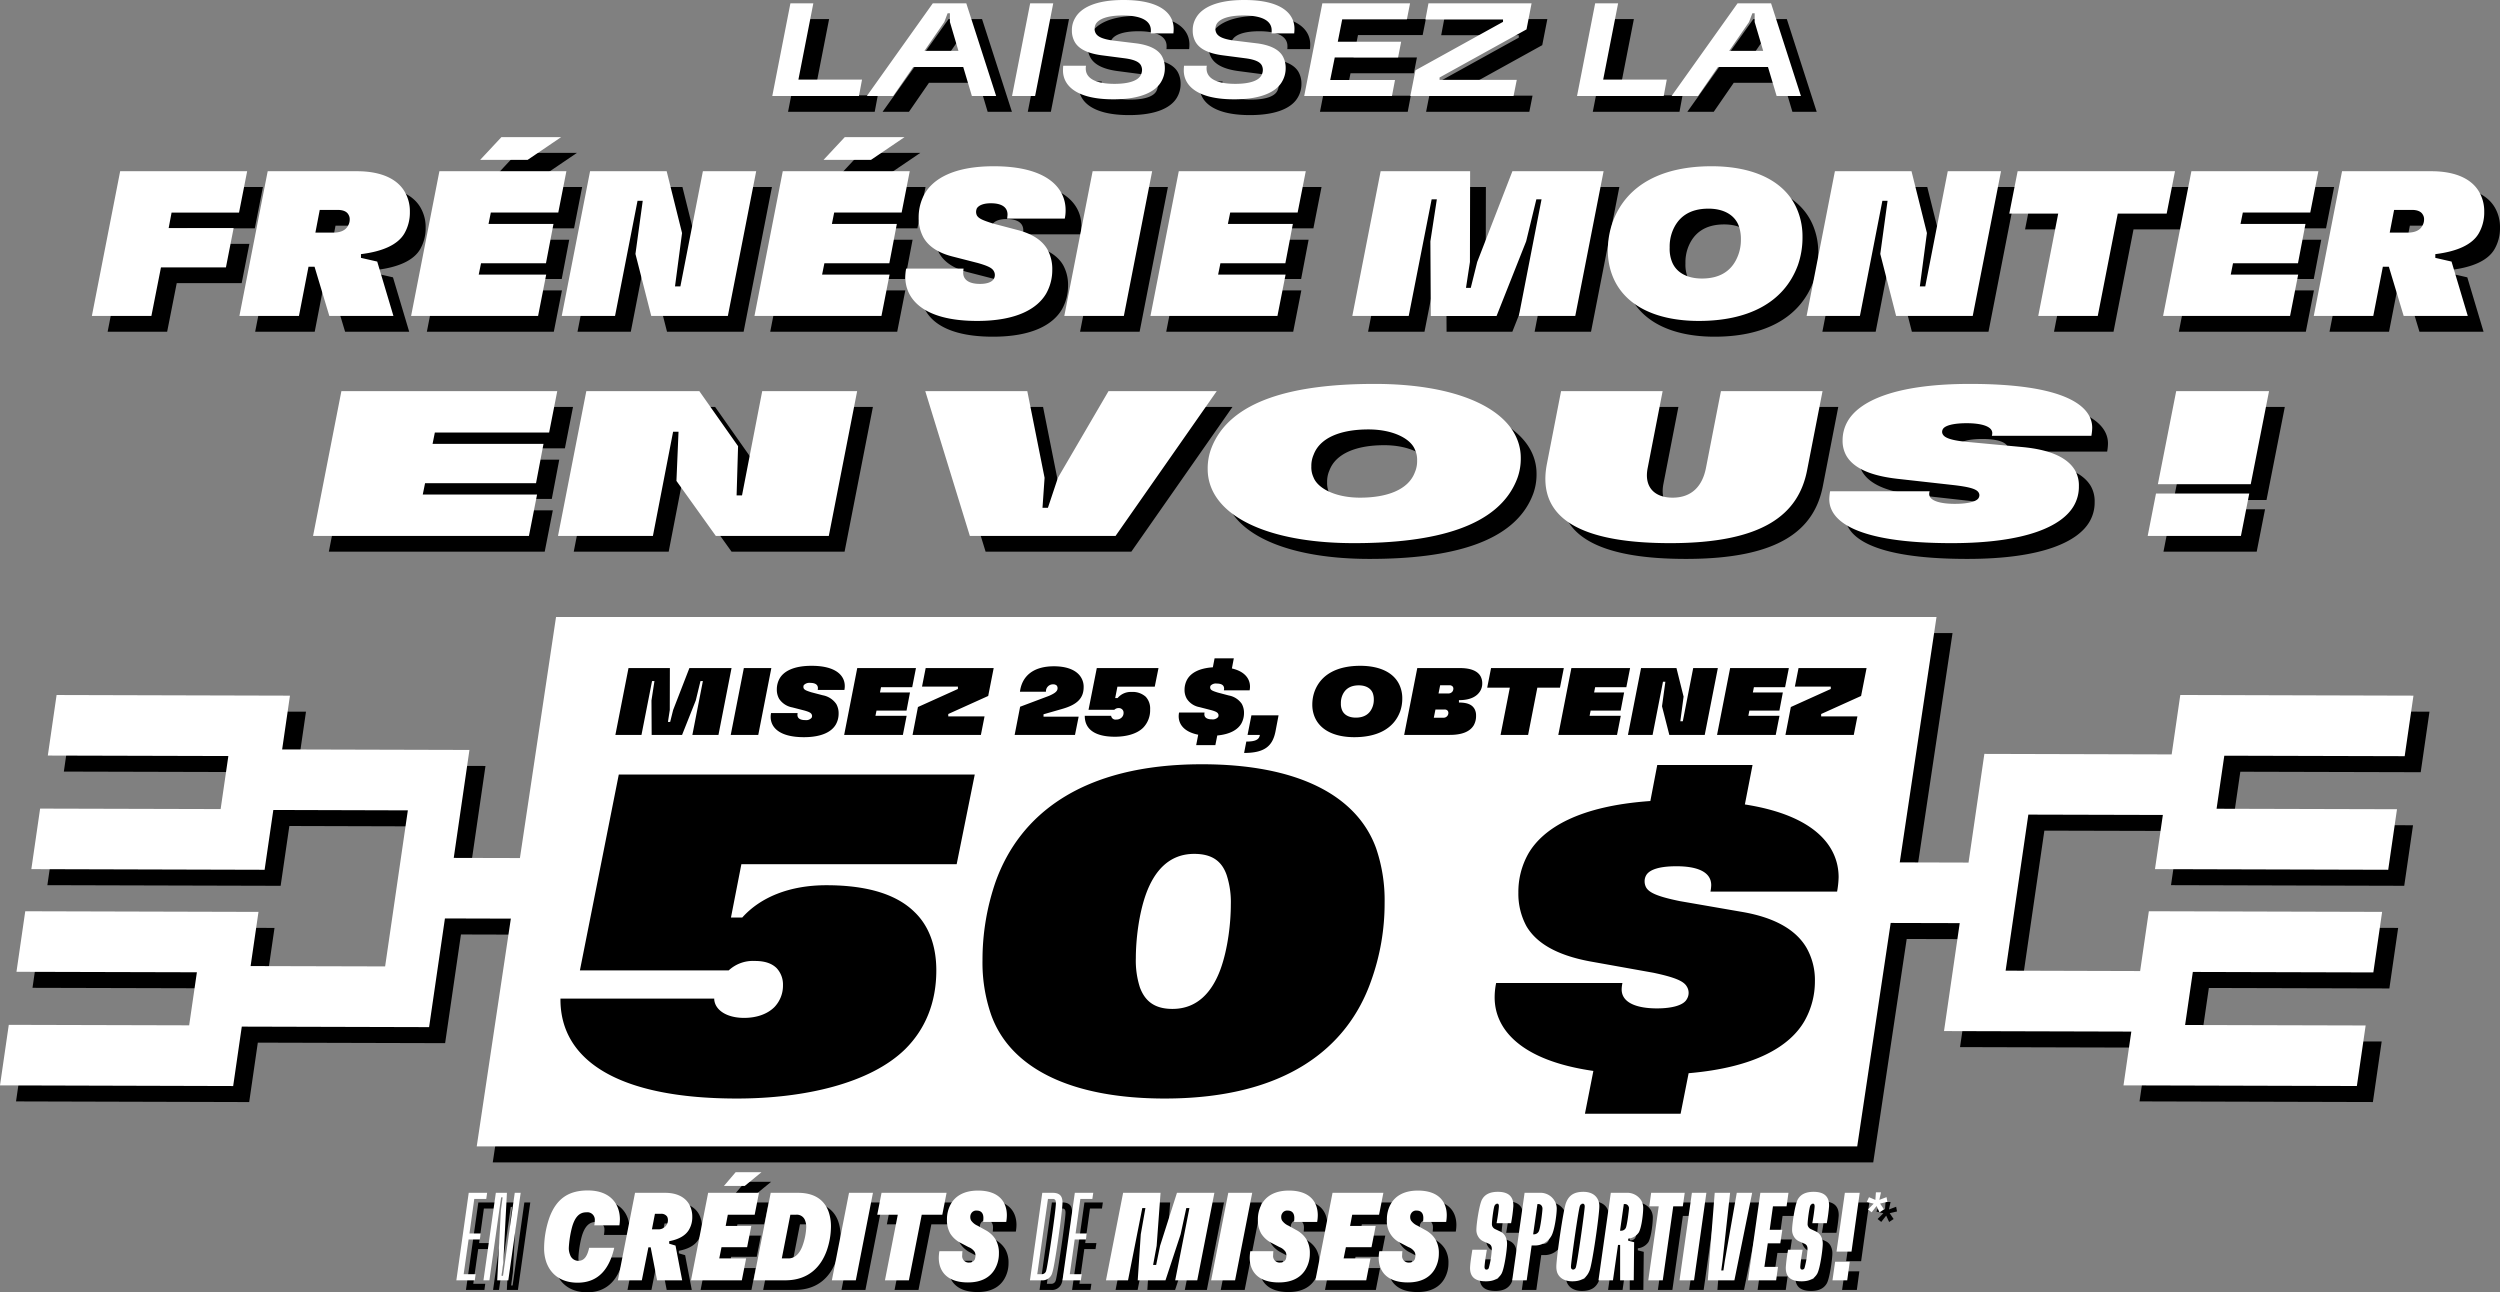
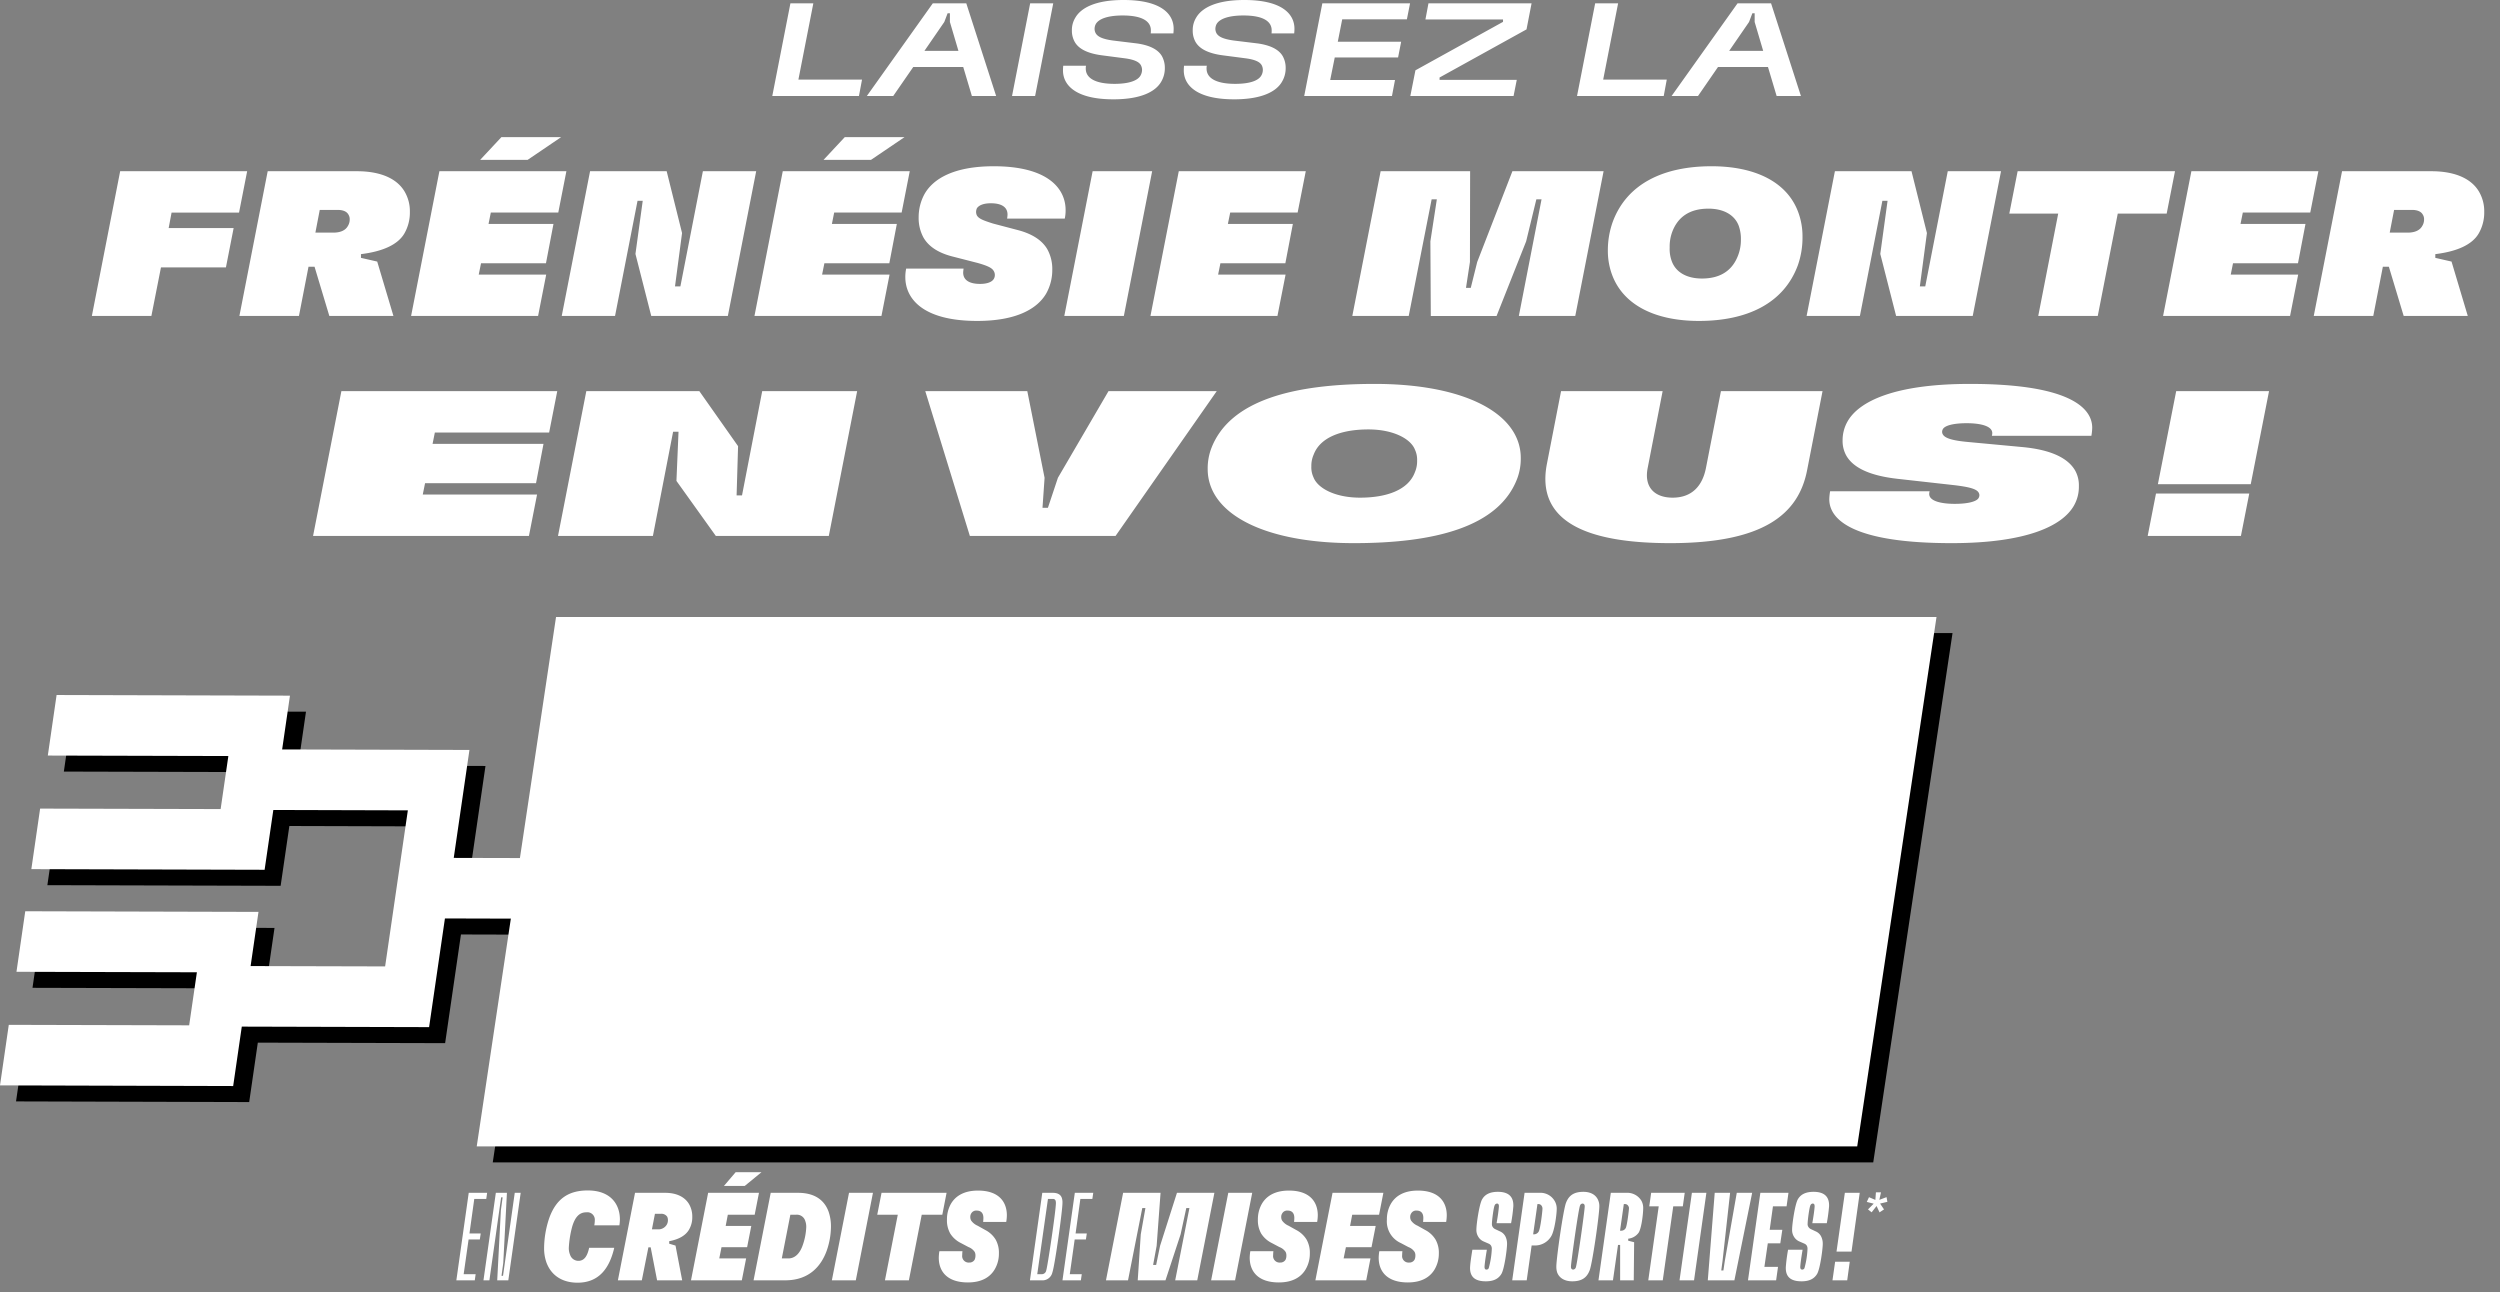
<svg xmlns="http://www.w3.org/2000/svg" id="s47-acq-mm-copy-1-outlined-fr" width="780" height="403.22" viewBox="0 0 780 403.22">
  <rect x="0" y="0" width="780" height="403.22" fill="#808080" stroke="none" />
  <defs>
    <style>
      .cls-1, .cls-2 {
        fill-rule: evenodd;
      }

      .cls-2 {
        fill: #fff;
      }
    </style>
  </defs>
  <g id="Black">
-     <path id="EN_CRÉDITS_DE_MISES_SPORTIVES_" data-name="EN CRÉDITS DE MISES SPORTIVES!*" class="cls-1" d="M2409.38,3183.62h5.75l0.27-1.91h-3.74l1.54-10.84h3.5l0.28-1.87h-3.51l1.5-10.77h3.74l0.27-1.91h-5.74Zm8.46,0h1.85l3.66-25.9h0.47l-0.55,4.06-1.14,21.84h3.46l3.86-27.3h-1.85l-3.66,25.9h-0.47l0.55-4.06,1.14-21.84h-3.46Zm29.35,0.74c6.73,0,9.99-4.56,11.45-10.88h-7.83c-0.55,2.54-1.5,4.06-3.35,4.06a2.707,2.707,0,0,1-2.59-1.88,5.248,5.248,0,0,1-.4-2.22,32.109,32.109,0,0,1,1.07-6.63c0.86-2.85,2.16-4.41,4.4-4.41a2.331,2.331,0,0,1,2.64,2.5,8.784,8.784,0,0,1-.16,1.56h7.83a13.536,13.536,0,0,0,.16-1.83c0-4.6-2.76-9.05-10.03-9.05-6.14,0-9.84,2.73-11.96,8.46a29.772,29.772,0,0,0-1.66,9.56,13.2,13.2,0,0,0,.75,4.52C2439.12,3182.37,2442.74,3184.36,2447.19,3184.36Zm12.59-.74h7.47l2.05-10.3h0.71l2,10.3h7.83l-2.08-10.84-1.97-.59v-0.78c3.11-.58,5.15-1.83,6.17-3.58a7.565,7.565,0,0,0,1.03-4.02,7.7,7.7,0,0,0-.99-3.94c-1.18-2.03-3.58-3.55-7.47-3.55h-9.4Zm10.62-15.91,0.94-4.84h1.81a2.158,2.158,0,0,1,2.01.9,2.308,2.308,0,0,1,.23,1.09,2.671,2.671,0,0,1-.39,1.44,3,3,0,0,1-2.79,1.41h-1.81Zm12.19,15.91h15.86l1.34-6.82h-8.38l0.7-3.51h7.99l1.3-6.63h-7.99l0.67-3.51h8.38l1.34-6.83h-15.86Zm10.27-29.44h6.49l5.23-4.29h-8.06Zm9.25,29.44h9.87c7.59,0,11.25-4.56,12.94-9.2a23.271,23.271,0,0,0,1.34-7.61,13.979,13.979,0,0,0-.75-4.64c-1.14-3.12-3.81-5.85-9.52-5.85h-8.53Zm8.81-6.82,2.67-13.65h1.81a2.721,2.721,0,0,1,2.84,1.95,5.212,5.212,0,0,1,.31,1.91,19.1,19.1,0,0,1-1.1,5.65c-0.75,2.19-2.17,4.14-4.49,4.14h-2.04Zm15.62,6.82h7.47l5.35-27.3h-7.47Zm16.56,0h7.47l4.01-20.47H2561l1.33-6.83h-20.3l-1.33,6.83h6.41Zm25.88,0.66c4.53,0,7.08-1.83,8.42-4.17a9.622,9.622,0,0,0,1.26-4.84,8.33,8.33,0,0,0-1.02-4.36,8.142,8.142,0,0,0-3.27-3.01l-2.36-1.32a4.745,4.745,0,0,1-2-1.6,2.111,2.111,0,0,1-.28-1.09,2.056,2.056,0,0,1,.31-1.17,1.8,1.8,0,0,1,1.7-.86c1.33,0,2.08.78,2.08,2.3,0,0.43-.04.82-0.08,1.25h7.2a12.489,12.489,0,0,0,.2-2.07c0-4.06-2.36-7.72-9.01-7.72-4.52,0-7.12,1.83-8.46,4.17a9.814,9.814,0,0,0-1.22,4.88,8.307,8.307,0,0,0,1.03,4.36,8.22,8.22,0,0,0,3.34,2.97l2.36,1.25a4.059,4.059,0,0,1,1.93,1.52,2.452,2.452,0,0,1,.23,1.21,2.925,2.925,0,0,1-.27,1.24,1.876,1.876,0,0,1-1.69.86,2.028,2.028,0,0,1-2.17-2.3,11.6,11.6,0,0,1,.08-1.25h-7.2a12.908,12.908,0,0,0-.2,2.07C2559.89,3180.66,2562.33,3184.28,2568.98,3184.28Zm19.36-.66h3.62a3.158,3.158,0,0,0,3.38-2.46c0.75-2.02,3.15-19.15,3.15-21.72a4.413,4.413,0,0,0-.2-1.52c-0.35-1.05-1.3-1.6-2.83-1.6h-3.27Zm2.28-1.91,3.34-23.48h1.5a0.826,0.826,0,0,1,.86.47,2.368,2.368,0,0,1,.12.82c0,2.34-2.6,19.89-3.03,21.06a1.4,1.4,0,0,1-1.41,1.13h-1.38Zm7.87,1.91h5.74l0.28-1.91h-3.74l1.53-10.84h3.5l0.28-1.87h-3.5l1.49-10.77h3.74l0.28-1.91h-5.75Zm13.57,0h6.88l4.45-22.54h0.98l-1.45,8.19-0.95,14.35h8.66l4.72-14.35,1.77-8.19h0.98l-4.44,22.54h6.88l5.35-27.3h-11.68l-5.27,16.54-1.22,5.96h-0.95l1.1-5.96,1.22-16.54h-11.68Zm32.81,0h7.47l5.35-27.3h-7.47Zm21.12,0.66c4.53,0,7.08-1.83,8.42-4.17a9.622,9.622,0,0,0,1.26-4.84,8.33,8.33,0,0,0-1.02-4.36,8.142,8.142,0,0,0-3.27-3.01l-2.36-1.32a4.745,4.745,0,0,1-2-1.6,2.111,2.111,0,0,1-.28-1.09,1.989,1.989,0,0,1,.32-1.17,1.777,1.777,0,0,1,1.69-.86c1.33,0,2.08.78,2.08,2.3,0,0.43-.04.82-0.08,1.25h7.2a12.489,12.489,0,0,0,.2-2.07c0-4.06-2.36-7.72-9.01-7.72-4.52,0-7.12,1.83-8.46,4.17a9.814,9.814,0,0,0-1.22,4.88,8.307,8.307,0,0,0,1.03,4.36,8.22,8.22,0,0,0,3.34,2.97l2.36,1.25a4.059,4.059,0,0,1,1.93,1.52,2.452,2.452,0,0,1,.23,1.21,2.782,2.782,0,0,1-.27,1.24,1.876,1.876,0,0,1-1.69.86,2.028,2.028,0,0,1-2.17-2.3,11.6,11.6,0,0,1,.08-1.25h-7.2a12.846,12.846,0,0,0-.19,2.07C2656.91,3180.66,2659.34,3184.28,2665.99,3184.28Zm11.41-.66h15.86l1.33-6.82h-8.38l0.71-3.51h7.99l1.3-6.63h-7.99l0.67-3.51h8.38l1.34-6.83h-15.86Zm28.84,0.66c4.52,0,7.08-1.83,8.42-4.17a9.726,9.726,0,0,0,1.26-4.84,8.331,8.331,0,0,0-1.03-4.36,8.177,8.177,0,0,0-3.26-3.01l-2.36-1.32a4.8,4.8,0,0,1-2.01-1.6,2.111,2.111,0,0,1-.28-1.09,1.989,1.989,0,0,1,.32-1.17,1.787,1.787,0,0,1,1.69-.86c1.34,0,2.09.78,2.09,2.3,0,0.43-.04.82-0.08,1.25h7.2a12.451,12.451,0,0,0,.19-2.07c0-4.06-2.36-7.72-9.01-7.72-4.52,0-7.12,1.83-8.45,4.17a9.709,9.709,0,0,0-1.22,4.88,7.4,7.4,0,0,0,4.36,7.33l2.36,1.25a3.958,3.958,0,0,1,1.93,1.52,2.347,2.347,0,0,1,.24,1.21,2.8,2.8,0,0,1-.28,1.24,1.853,1.853,0,0,1-1.69.86,2.021,2.021,0,0,1-2.16-2.3,11.6,11.6,0,0,1,.08-1.25h-7.2a12.908,12.908,0,0,0-.2,2.07C2697.15,3180.66,2699.59,3184.28,2706.24,3184.28Zm24.31-.35c2.4,0,3.93-.74,4.88-2.3s1.77-7.76,1.77-9.36a5.13,5.13,0,0,0-.51-2.34,3.4,3.4,0,0,0-1.66-1.56l-1.57-.74a1.843,1.843,0,0,1-.79-0.74,1.651,1.651,0,0,1-.19-0.94c0-1.01.55-5.34,0.9-5.81a0.8,0.8,0,0,1,.71-0.47c0.43,0,.63.36,0.55,1.14-0.08.97-.28,2.61-0.71,4.99h4.53a49.284,49.284,0,0,0,.7-5.27c0.12-3.08-1.57-4.52-4.83-4.52-2.48,0-4.02.82-4.88,2.3-0.91,1.48-1.81,7.76-1.81,9.4a3.969,3.969,0,0,0,.55,2.26,3.549,3.549,0,0,0,1.69,1.52l1.61,0.7a1.552,1.552,0,0,1,.75.67,1.968,1.968,0,0,1,.2,1.05,26.472,26.472,0,0,1-.95,5.89,0.73,0.73,0,0,1-.71.47c-0.47,0-.66-0.35-0.59-1.13,0.08-1.02.28-2.5,0.71-5.07h-4.52c-0.47,2.92-.63,4.13-0.71,5.34C2725.51,3182.57,2727.24,3183.93,2730.55,3183.93Zm8.26-.31h4.52l1.54-10.88h0.71a5.856,5.856,0,0,0,5.43-2.93c0.98-1.63,1.69-6.63,1.69-8.54a4.711,4.711,0,0,0-.67-2.45,5.112,5.112,0,0,0-4.72-2.5h-4.64Zm6.53-14.35,1.34-9.44h0.19a1.186,1.186,0,0,1,1.15.59,1.552,1.552,0,0,1,.23.81c0,0.82-.63,6.24-1.18,7.18a1.717,1.717,0,0,1-1.57.86h-0.16Zm12.2,14.66c3.14,0,4.6-1.28,5.42-3.39,0.87-2.15,3.03-17.36,3.03-19.93a4.472,4.472,0,0,0-.27-1.75c-0.63-1.8-2.28-2.85-4.72-2.85-3.11,0-4.57,1.29-5.39,3.39-0.87,2.15-3.03,17.36-3.03,19.93a5.87,5.87,0,0,0,.23,1.76C2753.44,3182.88,2755.14,3183.93,2757.54,3183.93Zm-0.4-4.6c0-1.25,2.32-17.9,2.83-19.03a0.865,0.865,0,0,1,.79-0.63,0.668,0.668,0,0,1,.59.39,1.248,1.248,0,0,1,.08.55c0,1.25-2.32,17.9-2.79,19.03a0.94,0.94,0,0,1-.83.63,0.659,0.659,0,0,1-.59-0.39A1.248,1.248,0,0,1,2757.14,3179.33Zm8.58,4.29h4.52l1.58-11.04h0.66v11.04h4.25l0.12-11.89-1.85-.47v-0.63a4.576,4.576,0,0,0,3.31-1.95c0.9-1.63,1.37-5.89,1.37-7.68a4.63,4.63,0,0,0-.59-2.26,5.157,5.157,0,0,0-4.72-2.42h-4.8Zm6.73-15.48,1.18-8.31h0.31a1.15,1.15,0,0,1,1.1.62,1.112,1.112,0,0,1,.2.67c0,0.62-.59,5.46-1.02,6.2a1.575,1.575,0,0,1-1.46.82h-0.31Zm8.81,15.48h4.52l3.27-23.09h2.99l0.59-4.21h-10.47l-0.59,4.21h2.95Zm9.75,0h4.53l3.85-27.3h-4.52Zm8.82,0h8.3l5.54-27.3h-4.8l-3.73,21.26-0.44,2.96h-0.67l0.4-2.96,2.36-21.26h-4.8Zm12.54,0h8.78l0.59-4.21h-4.25l1.06-7.33h3.9l0.62-4.22h-3.93l1.02-7.33h4.25l0.59-4.21h-8.77Zm16.68,0.31c2.4,0,3.94-.74,4.88-2.3s1.77-7.76,1.77-9.36a5,5,0,0,0-.51-2.34,3.338,3.338,0,0,0-1.65-1.56l-1.57-.74a1.786,1.786,0,0,1-.79-0.74,1.567,1.567,0,0,1-.2-0.94c0-1.01.55-5.34,0.91-5.81a0.792,0.792,0,0,1,.71-0.47c0.43,0,.62.36,0.55,1.14-0.08.97-.28,2.61-0.71,4.99h4.52a53.146,53.146,0,0,0,.71-5.27c0.12-3.08-1.57-4.52-4.84-4.52-2.48,0-4.01.82-4.88,2.3-0.9,1.48-1.81,7.76-1.81,9.4a3.969,3.969,0,0,0,.55,2.26,3.62,3.62,0,0,0,1.7,1.52l1.61,0.7a1.6,1.6,0,0,1,.75.67,2.077,2.077,0,0,1,.19,1.05,27.1,27.1,0,0,1-.94,5.89,0.738,0.738,0,0,1-.71.47c-0.47,0-.67-0.35-0.59-1.13,0.08-1.02.28-2.5,0.71-5.07h-4.53a52.207,52.207,0,0,0-.7,5.34C2824.02,3182.57,2825.75,3183.93,2829.05,3183.93Zm9.68-.31h4.6l0.79-5.81h-4.56Zm1.26-8.97h4.68l2.56-18.33h-4.64Zm10.96-12.25,1.54-1.97,0.92,1.99,1.4-.93-1.23-1.82,2.28-.54-0.26-1.47-2.25.85,0.51-2.34h-1.58l-0.17,2.36-1.99-.85-0.69,1.48,2.16,0.54-1.78,1.79Z" transform="translate(-2264 -2781.16)" />
    <path id="Rectangle_2_copy_3" data-name="Rectangle 2 copy 3" class="cls-1" d="M2442.48,2978.67h430.71l-24.74,165.16H2417.74Z" transform="translate(-2264 -2781.16)" />
    <path id="Shape_1_copy_3" data-name="Shape 1 copy 3" class="cls-1" d="M2269,3124.8l2.74-18.89,56.28,0.15,2.41-16.55-56.29-.15,2.74-18.89,72.77,0.2-2.46,16.9,41.97,0.11,7.09-48.69-41.97-.12-2.72,18.66-72.78-.2,2.74-18.89,56.32,0.15,2.41-16.55-56.33-.15,2.74-18.89,72.81,0.2-2.44,16.78,58.44,0.16-4.9,33.68,32.43,0.08-2.75,18.9-32.43-.09-4.94,33.91-58.44-.16-2.69,18.54Z" transform="translate(-2264 -2781.16)" />
-     <path id="Shape_1_copy_2" data-name="Shape 1 copy 2" class="cls-1" d="M3022,3003.2l-2.74,18.89-56.28-.15-2.41,16.55,56.29,0.15-2.74,18.89-72.77-.2,2.46-16.9-41.97-.11-7.09,48.69,41.97,0.12,2.72-18.66,72.78,0.2-2.74,18.89-56.32-.15-2.41,16.55,56.33,0.15-2.74,18.89-72.81-.2,2.44-16.78-58.44-.16,4.9-33.68-32.43-.08,2.75-18.9,32.43,0.09,4.94-33.91,58.44,0.16,2.69-18.54Z" transform="translate(-2264 -2781.16)" />
-     <path id="Laissez_la_frénésie_monter_en_vous_" data-name="Laissez la frénésie monter en vous !" class="cls-1" d="M2509.87,2816.04h27.04l0.96-5.12h-19.85l4.66-23.81h-7.15Zm29.5,0h8.23l6.24-9.05h15.61l2.7,9.05h7.57l-9.32-28.93h-10.44Zm17.97-14.09,6.2-9.01,1.04-2.73h0.71v2.73l2.66,9.01h-10.61Zm27.33,14.09h7.2l5.66-28.93h-7.2Zm31.62,1.03c8.82,0,13.19-2.52,14.9-5.45a8.267,8.267,0,0,0,1.16-4.34,7.492,7.492,0,0,0-.91-3.68c-1.08-1.86-3.41-3.35-7.82-3.97l-7.49-.91c-3.25-.45-4.7-1.19-5.33-2.23a2.821,2.821,0,0,1-.37-1.4,3.259,3.259,0,0,1,.41-1.57c0.83-1.37,3.25-2.61,8.37-2.61,6.03,0,8.77,1.78,8.77,4.63a6.937,6.937,0,0,1-.04.95h7.08a14.118,14.118,0,0,0,.08-1.44c0-4.67-3.99-8.97-15.64-8.97-8.95,0-13.32,2.56-15.02,5.49a7.351,7.351,0,0,0-1.09,4.01,6.99,6.99,0,0,0,.92,3.64c1.16,1.98,3.7,3.51,8.53,4.13l7.28,0.95c2.91,0.42,4.24,1.16,4.78,2.11a3.173,3.173,0,0,1,.38,1.49,3.642,3.642,0,0,1-.5,1.78c-0.83,1.44-3.29,2.56-8.11,2.56-6.04,0-8.95-1.82-8.95-4.75a3.357,3.357,0,0,1,.08-0.91h-7.11c-0.04.41-.08,0.95-0.08,1.48C2600.57,2812.65,2604.56,2817.07,2616.29,2817.07Zm37.7,0c8.82,0,13.19-2.52,14.89-5.45a8.19,8.19,0,0,0,1.17-4.34,7.394,7.394,0,0,0-.92-3.68c-1.08-1.86-3.41-3.35-7.82-3.97l-7.49-.91c-3.24-.45-4.7-1.19-5.33-2.23a2.93,2.93,0,0,1-.37-1.4,3.276,3.276,0,0,1,.42-1.57c0.83-1.37,3.24-2.61,8.36-2.61,6.03,0,8.78,1.78,8.78,4.63a6.937,6.937,0,0,1-.04.95h7.07a14.118,14.118,0,0,0,.08-1.44c0-4.67-3.99-8.97-15.64-8.97-8.95,0-13.32,2.56-15.02,5.49a7.423,7.423,0,0,0-1.08,4.01,7.081,7.081,0,0,0,.91,3.64c1.17,1.98,3.71,3.51,8.53,4.13l7.28,0.95c2.92,0.42,4.25,1.16,4.79,2.11a3.161,3.161,0,0,1,.37,1.49,3.538,3.538,0,0,1-.5,1.78c-0.83,1.44-3.28,2.56-8.11,2.56-6.03,0-8.95-1.82-8.95-4.75a3,3,0,0,1,.09-0.91h-7.12c-0.04.41-.08,0.95-0.08,1.48C2638.26,2812.65,2642.25,2817.07,2653.99,2817.07Zm21.84-1.03h27.38l0.95-5h-20.22l1.42-7.03h19.76l0.96-4.91h-19.77l1.38-6.99h20.18l0.99-5h-27.37Zm33.11,0h32.21l1-5.04h-24.09v-0.75l27.12-15,1.59-8.14H2714.6l-0.95,5.04h24.21v0.75l-27.33,15.12Zm52.01,0H2788l0.95-5.12h-19.84l4.66-23.81h-7.16Zm29.5,0h8.24l6.24-9.05h15.6l2.7,9.05h7.58l-9.32-28.93h-10.45Zm17.97-14.09,6.2-9.01,1.04-2.73h0.71v2.73l2.66,9.01h-10.61Zm-510.84,82.71h18.57l2.99-15.16h20.26l2.41-12.26h-20.27l0.91-4.84h21.05l2.53-12.9h-39.62Zm46.03,0h18.58l2.98-15.35h1.89l4.61,15.35h20l-5.06-16.97-5.07-1.16v-1.16c6.82-.84,11.56-2.97,13.58-6.51a13.1,13.1,0,0,0,1.68-6.65,12.069,12.069,0,0,0-1.62-6.32c-2.14-3.68-6.82-6.39-14.94-6.39h-27.8Zm23.71-26,1.36-7.09h5.59c1.69,0,2.85.51,3.37,1.48a2.652,2.652,0,0,1,.39,1.48,3.828,3.828,0,0,1-.58,2.07c-0.72,1.29-2.21,2.06-4.55,2.06h-5.58Zm29.86,26h39.61l2.54-12.9h-21.05l0.72-3.55h20.26l2.34-12.26h-20.26l0.71-3.55h21.05l2.53-12.9h-39.62Zm21.56-48.71h14.81l10.45-7.09h-18.64Zm25.44,48.71h16.63l7.01-35.93h1.63l-2.27,16.58,4.93,19.35h23.9l8.84-45.16h-16.63l-7.02,35.94h-1.68l2.2-16.65-4.8-19.29h-23.9Zm60.13,0h39.62l2.53-12.9h-21.05l0.72-3.55h20.26l2.34-12.26h-20.26l0.71-3.55h21.05l2.53-12.9h-39.62Zm21.56-48.71h14.81l10.45-7.09h-18.64Zm47.92,50.26c12.4,0,18.83-3.87,21.56-8.58a14.986,14.986,0,0,0,1.88-7.36,12.679,12.679,0,0,0-1.56-6.45c-1.55-2.64-4.48-4.71-9.09-5.93l-7.86-2.07c-3.25-1.03-4.41-1.54-5-2.51a2.51,2.51,0,0,1-.26-1.1,2.756,2.756,0,0,1,.26-1.16c0.65-.97,2.14-1.55,4.35-1.55,2.99,0,5.2.97,5.2,3.55a11.264,11.264,0,0,1-.13,1.23h17.99a12.993,12.993,0,0,0,.26-2.65c0-6.77-5.59-13.68-22.41-13.68-12.4,0-18.83,3.87-21.56,8.58a14.905,14.905,0,0,0-1.88,7.36,12.6,12.6,0,0,0,1.55,6.39c1.56,2.64,4.42,4.64,8.9,5.8l8.06,2.07c3.11,0.9,4.41,1.54,4.93,2.51a2.439,2.439,0,0,1,0,2.45c-0.58.97-2.08,1.55-4.28,1.55-2.99,0-5.27-.97-5.27-3.55a10.868,10.868,0,0,1,.13-1.22h-17.92a12.991,12.991,0,0,0-.26,2.64C2551.38,2879.31,2556.9,2886.21,2573.79,2886.21Zm27.19-1.55h18.58l8.83-45.16h-18.57Zm26.88,0h39.62l2.54-12.9h-21.05l0.72-3.55h20.26l2.34-12.26h-20.27l0.72-3.55h21.04l2.54-12.9H2636.7Zm62.98,0h17.6l7.15-36.38h1.62l-2.01,13.09,0.13,23.29h20.52l9.23-23.29,3.18-13.09h1.62l-7.08,36.38h17.6l8.84-45.16h-28.45l-10.98,28.32-2.01,8.07h-1.49l1.23-8.07,0.06-28.32h-27.92Zm108.12,1.55c15,0,26.5-5.42,30.91-17.42a26.184,26.184,0,0,0,1.43-8.84,21.57,21.57,0,0,0-1.36-7.74c-3.51-9.42-13.51-14.26-27.02-14.26-14.94,0-26.44,5.42-30.85,17.42a26.365,26.365,0,0,0-1.5,8.84,21.534,21.534,0,0,0,1.37,7.74C2775.51,2881.37,2785.51,2886.21,2798.96,2886.21Zm-9.1-22.9a13.19,13.19,0,0,1,.78-4.84c1.76-4.71,5.46-7.29,11.3-7.29,4.81,0,8.25,2,9.49,5.42a12.1,12.1,0,0,1,.65,4.26,13.325,13.325,0,0,1-.85,4.83c-1.75,4.71-5.45,7.29-11.3,7.29-4.81,0-8.18-2-9.42-5.41A10.929,10.929,0,0,1,2789.86,2863.31Zm42.72,21.35h16.63l7.01-35.93h1.62l-2.27,16.58,4.94,19.35h23.9l8.83-45.16h-16.63l-7.01,35.94h-1.69l2.21-16.65-4.81-19.29h-23.9Zm72.27,0h18.57l6.24-31.93h15.26l2.6-13.23h-49.1l-2.6,13.23h15.26Zm38.95,0h39.62l2.53-12.9h-21.04l0.71-3.55h20.27l2.34-12.26h-20.27l0.72-3.55h21.04l2.53-12.9h-39.62Zm47.01,0h18.57l2.99-15.35h1.88l4.62,15.35h20l-5.07-16.97-5.06-1.16v-1.16c6.82-.84,11.56-2.97,13.57-6.51a13.013,13.013,0,0,0,1.69-6.65,12.069,12.069,0,0,0-1.62-6.32c-2.15-3.68-6.82-6.39-14.94-6.39h-27.8Zm23.7-26,1.37-7.09h5.58c1.69,0,2.86.51,3.38,1.48a2.652,2.652,0,0,1,.39,1.48,3.828,3.828,0,0,1-.58,2.07c-0.72,1.29-2.21,2.06-4.55,2.06h-5.59Zm-647.91,94.62h67.35l2.53-12.9h-35.66l0.72-3.55h34.62l2.33-12.26h-34.61l0.71-3.54h35.66l2.53-12.91h-67.35Zm76.41,0h29.62l6.3-32.51h1.69l-0.65,15.35,12.28,17.16h35.26l8.84-45.16h-29.62l-6.3,32.52h-1.69l0.46-15.36-12.08-17.16h-35.27Zm128.5,0h45.47l31.56-45.16h-33.77l-15.78,27.03-3.12,9.36h-1.69l0.65-9.36-5.39-27.03h-31.83Zm119.8,2.26c24.88,0,45.34-4.9,51.05-20.32a17.733,17.733,0,0,0,1.04-6.26,15.373,15.373,0,0,0-.97-5.42c-4.03-10.84-20.46-17.68-44.62-17.68-24.88,0-45.34,4.91-51.05,20.33a17.677,17.677,0,0,0-1.04,6.25,15.333,15.333,0,0,0,.97,5.42C2650.72,2948.7,2667.15,2955.54,2691.31,2955.54Zm-13.25-23.93a8.648,8.648,0,0,1,.72-3.68c2.01-5.36,8.57-7.87,17.08-7.87,7.73,0,13.25,2.9,14.55,6.38a7.327,7.327,0,0,1,.65,3.36,8.674,8.674,0,0,1-.72,3.68c-2.01,5.35-8.57,7.87-17.08,7.87-7.73,0-13.25-2.91-14.55-6.39A7.311,7.311,0,0,1,2678.06,2931.61ZM2790,2955.54c29.16,0,40.08-9.03,42.74-22.77l4.8-24.65h-31.69l-4.68,24c-1.1,5.55-4.35,9.23-10.39,9.23-5.65,0-8.96-3.29-7.79-9.23l4.67-24h-31.69l-4.42,22.71C2747.98,2949.35,2765,2955.54,2790,2955.54Zm87.78,0c23.51,0,34.62-5.42,38.19-11.68a11.814,11.814,0,0,0,1.56-6.06,9.489,9.489,0,0,0-1.23-5.03c-2.02-3.36-6.63-6.33-16.63-7.23l-16.63-1.55c-5.06-.45-7.27-1.22-7.92-2.32a1.506,1.506,0,0,1-.26-0.84,1.687,1.687,0,0,1,.26-0.9c0.65-1.1,3.31-1.81,7.4-1.81,4.22,0,7.99.84,7.99,3.1a3.494,3.494,0,0,1-.13.84h31.05a15.814,15.814,0,0,0,.26-2.52c0-6.77-8.38-13.68-38.13-13.68-23.51,0-34.62,5.42-38.19,11.68a11.844,11.844,0,0,0-1.56,5.94,9.343,9.343,0,0,0,1.24,4.9c2.01,3.35,6.62,6.06,15.97,7.1l17.28,1.93c5.07,0.58,7.28,1.23,7.93,2.32a1.616,1.616,0,0,1,.26.84,1.841,1.841,0,0,1-.26.91c-0.65,1.09-3.32,1.8-7.41,1.8-4.22,0-7.99-.84-7.99-3.09a4.073,4.073,0,0,1,.13-0.84h-31.04a15.569,15.569,0,0,0-.26,2.51C2839.66,2948.64,2848.03,2955.54,2877.78,2955.54Zm61.22-2.26h29.09l2.6-13.22h-29.1Zm3.18-16.13h28.97l5.71-29.03h-28.97Z" transform="translate(-2264 -2781.16)" />
+     <path id="Shape_1_copy_2" data-name="Shape 1 copy 2" class="cls-1" d="M3022,3003.2Z" transform="translate(-2264 -2781.16)" />
  </g>
  <g id="White">
    <path id="EN_CRÉDITS_DE_MISES_SPORTIVES_2" data-name="EN CRÉDITS DE MISES SPORTIVES!*" class="cls-2" d="M2406.38,3180.62h5.75l0.27-1.91h-3.74l1.54-10.84h3.5l0.28-1.87h-3.51l1.5-10.77h3.74l0.27-1.91h-5.74Zm8.46,0h1.85l3.66-25.9h0.47l-0.55,4.06-1.14,21.84h3.46l3.86-27.3h-1.85l-3.66,25.9h-0.47l0.55-4.06,1.14-21.84h-3.46Zm29.35,0.74c6.73,0,9.99-4.56,11.45-10.88h-7.83c-0.55,2.54-1.5,4.06-3.35,4.06a2.707,2.707,0,0,1-2.59-1.88,5.248,5.248,0,0,1-.4-2.22,32.109,32.109,0,0,1,1.07-6.63c0.86-2.85,2.16-4.41,4.4-4.41a2.331,2.331,0,0,1,2.64,2.5,8.784,8.784,0,0,1-.16,1.56h7.83a13.536,13.536,0,0,0,.16-1.83c0-4.6-2.76-9.05-10.03-9.05-6.14,0-9.84,2.73-11.96,8.46a29.772,29.772,0,0,0-1.66,9.56,13.2,13.2,0,0,0,.75,4.52C2436.12,3179.37,2439.74,3181.36,2444.19,3181.36Zm12.59-.74h7.47l2.05-10.3h0.71l2,10.3h7.83l-2.08-10.84-1.97-.59v-0.78c3.11-.58,5.15-1.83,6.17-3.58a7.565,7.565,0,0,0,1.03-4.02,7.7,7.7,0,0,0-.99-3.94c-1.18-2.03-3.58-3.55-7.47-3.55h-9.4Zm10.62-15.91,0.94-4.84h1.81a2.158,2.158,0,0,1,2.01.9,2.308,2.308,0,0,1,.23,1.09,2.671,2.671,0,0,1-.39,1.44,3,3,0,0,1-2.79,1.41h-1.81Zm12.19,15.91h15.86l1.34-6.83h-8.38l0.7-3.5h7.99l1.3-6.63h-7.99l0.67-3.51h8.38l1.34-6.83h-15.86Zm10.27-29.44h6.49l5.23-4.29h-8.06Zm9.25,29.44h9.87c7.59,0,11.25-4.56,12.94-9.2a23.271,23.271,0,0,0,1.34-7.61,13.979,13.979,0,0,0-.75-4.64c-1.14-3.12-3.81-5.85-9.52-5.85h-8.53Zm8.81-6.83,2.67-13.64h1.81a2.721,2.721,0,0,1,2.84,1.95,5.212,5.212,0,0,1,.31,1.91,19.1,19.1,0,0,1-1.1,5.65c-0.75,2.19-2.17,4.13-4.49,4.13h-2.04Zm15.62,6.83h7.47l5.35-27.3h-7.47Zm16.56,0h7.47l4.01-20.47H2558l1.33-6.83h-20.29l-1.34,6.83h6.41Zm25.88,0.66c4.53,0,7.08-1.83,8.42-4.17a9.622,9.622,0,0,0,1.26-4.84,8.33,8.33,0,0,0-1.02-4.36,8.142,8.142,0,0,0-3.27-3.01l-2.36-1.32a4.745,4.745,0,0,1-2-1.6,2.111,2.111,0,0,1-.28-1.09,2.056,2.056,0,0,1,.31-1.17,1.8,1.8,0,0,1,1.7-.86c1.33,0,2.08.78,2.08,2.3,0,0.43-.04.82-0.08,1.25h7.2a12.489,12.489,0,0,0,.2-2.07c0-4.06-2.36-7.72-9.01-7.72-4.52,0-7.12,1.83-8.46,4.17a9.814,9.814,0,0,0-1.22,4.88,8.307,8.307,0,0,0,1.03,4.36,8.22,8.22,0,0,0,3.34,2.97l2.36,1.25a4.059,4.059,0,0,1,1.93,1.52,2.452,2.452,0,0,1,.23,1.21,2.925,2.925,0,0,1-.27,1.24,1.876,1.876,0,0,1-1.69.86,2.028,2.028,0,0,1-2.17-2.3,11.6,11.6,0,0,1,.08-1.25h-7.2a12.846,12.846,0,0,0-.19,2.07C2556.9,3177.66,2559.33,3181.28,2565.98,3181.28Zm19.36-.66h3.62a3.158,3.158,0,0,0,3.38-2.46c0.75-2.02,3.15-19.15,3.15-21.72a4.413,4.413,0,0,0-.2-1.52c-0.35-1.05-1.3-1.6-2.83-1.6h-3.27Zm2.28-1.91,3.34-23.48h1.5a0.826,0.826,0,0,1,.86.47,2.368,2.368,0,0,1,.12.82c0,2.34-2.6,19.89-3.03,21.06a1.4,1.4,0,0,1-1.41,1.13h-1.38Zm7.87,1.91h5.74l0.28-1.91h-3.74l1.53-10.84h3.5l0.28-1.87h-3.5l1.49-10.77h3.74l0.28-1.91h-5.75Zm13.57,0h6.88l4.45-22.54h0.98l-1.45,8.19-0.95,14.35h8.66l4.72-14.35,1.77-8.19h0.98l-4.44,22.54h6.88l5.35-27.3h-11.68l-5.27,16.54-1.22,5.96h-0.95l1.1-5.96,1.22-16.54h-11.68Zm32.81,0h7.47l5.35-27.3h-7.47Zm21.12,0.66c4.53,0,7.08-1.83,8.42-4.17a9.622,9.622,0,0,0,1.26-4.84,8.33,8.33,0,0,0-1.02-4.36,8.142,8.142,0,0,0-3.27-3.01l-2.36-1.32a4.745,4.745,0,0,1-2-1.6,2.111,2.111,0,0,1-.28-1.09,1.989,1.989,0,0,1,.32-1.17,1.777,1.777,0,0,1,1.69-.86c1.33,0,2.08.78,2.08,2.3,0,0.43-.04.82-0.08,1.25h7.2a12.489,12.489,0,0,0,.2-2.07c0-4.06-2.36-7.72-9.01-7.72-4.52,0-7.12,1.83-8.46,4.17a9.814,9.814,0,0,0-1.22,4.88,8.307,8.307,0,0,0,1.03,4.36,8.22,8.22,0,0,0,3.34,2.97l2.36,1.25a4.059,4.059,0,0,1,1.93,1.52,2.452,2.452,0,0,1,.23,1.21,2.782,2.782,0,0,1-.27,1.24,1.876,1.876,0,0,1-1.69.86,2.028,2.028,0,0,1-2.17-2.3,11.6,11.6,0,0,1,.08-1.25h-7.2a12.846,12.846,0,0,0-.19,2.07C2653.91,3177.66,2656.34,3181.28,2662.99,3181.28Zm11.41-.66h15.86l1.33-6.83h-8.38l0.71-3.5h7.99l1.3-6.63h-7.99l0.67-3.51h8.38l1.34-6.83h-15.86Zm28.84,0.66c4.52,0,7.08-1.83,8.42-4.17a9.726,9.726,0,0,0,1.26-4.84,8.331,8.331,0,0,0-1.03-4.36,8.177,8.177,0,0,0-3.26-3.01l-2.36-1.32a4.8,4.8,0,0,1-2.01-1.6,2.111,2.111,0,0,1-.28-1.09,1.989,1.989,0,0,1,.32-1.17,1.777,1.777,0,0,1,1.69-.86c1.34,0,2.09.78,2.09,2.3,0,0.43-.04.82-0.08,1.25h7.2a13.618,13.618,0,0,0,.19-2.07c0-4.06-2.36-7.72-9.01-7.72-4.52,0-7.12,1.83-8.45,4.17a9.709,9.709,0,0,0-1.22,4.88,7.4,7.4,0,0,0,4.36,7.33l2.36,1.25a3.958,3.958,0,0,1,1.93,1.52,2.347,2.347,0,0,1,.24,1.21,2.8,2.8,0,0,1-.28,1.24,1.853,1.853,0,0,1-1.69.86,2.021,2.021,0,0,1-2.16-2.3,11.6,11.6,0,0,1,.08-1.25h-7.2a12.908,12.908,0,0,0-.2,2.07C2694.15,3177.66,2696.59,3181.28,2703.24,3181.28Zm24.31-.35c2.4,0,3.93-.74,4.88-2.3s1.77-7.76,1.77-9.36a5.1,5.1,0,0,0-.51-2.34,3.4,3.4,0,0,0-1.66-1.56l-1.57-.74a1.843,1.843,0,0,1-.79-0.74,1.651,1.651,0,0,1-.19-0.94c0-1.01.55-5.34,0.9-5.81a0.8,0.8,0,0,1,.71-0.47c0.43,0,.63.36,0.55,1.14-0.08.97-.27,2.61-0.71,4.99h4.53a49.284,49.284,0,0,0,.7-5.27c0.12-3.08-1.57-4.52-4.83-4.52-2.48,0-4.02.82-4.88,2.3-0.91,1.48-1.81,7.76-1.81,9.4a3.891,3.891,0,0,0,.55,2.26,3.549,3.549,0,0,0,1.69,1.52l1.61,0.7a1.552,1.552,0,0,1,.75.67,1.968,1.968,0,0,1,.2,1.05,26.472,26.472,0,0,1-.95,5.89,0.73,0.73,0,0,1-.71.47c-0.47,0-.66-0.35-0.59-1.13,0.08-1.02.28-2.5,0.71-5.07h-4.52c-0.47,2.92-.63,4.13-0.71,5.34C2722.51,3179.57,2724.24,3180.93,2727.55,3180.93Zm8.26-.31h4.52l1.54-10.88h0.71a5.856,5.856,0,0,0,5.43-2.93c0.98-1.63,1.69-6.63,1.69-8.54a4.711,4.711,0,0,0-.67-2.45,5.112,5.112,0,0,0-4.72-2.5h-4.64Zm6.53-14.35,1.34-9.44h0.19a1.186,1.186,0,0,1,1.15.59,1.552,1.552,0,0,1,.23.81c0,0.82-.63,6.24-1.18,7.18a1.717,1.717,0,0,1-1.57.86h-0.16Zm12.2,14.66c3.14,0,4.6-1.29,5.42-3.39,0.87-2.15,3.03-17.36,3.03-19.93a4.472,4.472,0,0,0-.27-1.75c-0.63-1.8-2.28-2.85-4.72-2.85-3.11,0-4.57,1.29-5.39,3.39-0.87,2.15-3.03,17.36-3.03,19.93a5.87,5.87,0,0,0,.23,1.76C2750.44,3179.88,2752.14,3180.93,2754.54,3180.93Zm-0.4-4.6c0-1.25,2.32-17.9,2.83-19.03a0.865,0.865,0,0,1,.79-0.63,0.668,0.668,0,0,1,.59.39,1.248,1.248,0,0,1,.08.55c0,1.25-2.32,17.9-2.79,19.03a0.94,0.94,0,0,1-.83.63,0.659,0.659,0,0,1-.59-0.39A1.248,1.248,0,0,1,2754.14,3176.33Zm8.58,4.29h4.52l1.58-11.04h0.66v11.04h4.25l0.12-11.89-1.85-.47v-0.63a4.576,4.576,0,0,0,3.31-1.95c0.9-1.63,1.37-5.89,1.37-7.68a4.63,4.63,0,0,0-.59-2.26,5.157,5.157,0,0,0-4.72-2.42h-4.8Zm6.73-15.48,1.18-8.31h0.31a1.15,1.15,0,0,1,1.1.62,1.112,1.112,0,0,1,.2.67c0,0.62-.59,5.46-1.02,6.2a1.575,1.575,0,0,1-1.46.82h-0.31Zm8.81,15.48h4.52l3.27-23.09h2.99l0.59-4.21h-10.47l-0.59,4.21h2.95Zm9.75,0h4.53l3.85-27.3h-4.52Zm8.82,0h8.3l5.54-27.3h-4.8l-3.73,21.26-0.44,2.96h-0.67l0.4-2.96,2.36-21.26h-4.8Zm12.54,0h8.78l0.59-4.21h-4.25l1.06-7.33h3.9l0.63-4.22h-3.94l1.02-7.33h4.25l0.59-4.21h-8.77Zm16.68,0.31c2.4,0,3.94-.74,4.88-2.3s1.77-7.76,1.77-9.36a4.975,4.975,0,0,0-.51-2.34,3.338,3.338,0,0,0-1.65-1.56l-1.57-.74a1.786,1.786,0,0,1-.79-0.74,1.567,1.567,0,0,1-.2-0.94c0-1.01.55-5.34,0.91-5.81a0.789,0.789,0,0,1,.7-0.47c0.44,0,.63.36,0.56,1.14-0.08.97-.28,2.61-0.71,4.99h4.52a53.146,53.146,0,0,0,.71-5.27c0.12-3.08-1.57-4.52-4.84-4.52-2.48,0-4.01.82-4.88,2.3-0.9,1.48-1.81,7.76-1.81,9.4a3.969,3.969,0,0,0,.55,2.26,3.62,3.62,0,0,0,1.7,1.52l1.61,0.7a1.6,1.6,0,0,1,.75.67,2.077,2.077,0,0,1,.19,1.05,27.1,27.1,0,0,1-.94,5.89,0.738,0.738,0,0,1-.71.47c-0.47,0-.67-0.35-0.59-1.13,0.08-1.02.28-2.5,0.71-5.07h-4.53a52.207,52.207,0,0,0-.7,5.34C2821.02,3179.57,2822.75,3180.93,2826.05,3180.93Zm9.68-.31h4.6l0.79-5.81h-4.56Zm1.26-8.97h4.68l2.56-18.33h-4.64Zm10.96-12.25,1.54-1.97,0.92,1.99,1.4-.93-1.23-1.82,2.28-.54-0.26-1.47-2.25.85,0.51-2.34h-1.58l-0.17,2.36-1.99-.85-0.69,1.48,2.16,0.54-1.78,1.79Z" transform="translate(-2264 -2781.16)" />
    <path id="Rectangle_2_copy_3-2" data-name="Rectangle 2 copy 3" class="cls-2" d="M2437.48,2973.67h430.71l-24.74,165.16H2412.74Z" transform="translate(-2264 -2781.16)" />
    <path id="Shape_1_copy_3-2" data-name="Shape 1 copy 3" class="cls-2" d="M2264,3119.8l2.74-18.89,56.28,0.15,2.41-16.55-56.29-.15,2.74-18.89,72.77,0.2-2.46,16.9,41.97,0.11,7.09-48.69-41.97-.12-2.72,18.66-72.78-.2,2.74-18.89,56.32,0.15,2.41-16.55-56.33-.15,2.74-18.89,72.81,0.2-2.44,16.78,58.44,0.16-4.9,33.68,32.43,0.08-2.75,18.9-32.43-.09-4.94,33.91-58.44-.16-2.69,18.54Z" transform="translate(-2264 -2781.16)" />
-     <path id="Shape_1_copy_2-2" data-name="Shape 1 copy 2" class="cls-2" d="M3017,2998.2l-2.74,18.89-56.28-.15-2.41,16.55,56.29,0.15-2.74,18.89-72.77-.2,2.46-16.9-41.97-.11-7.09,48.69,41.97,0.12,2.72-18.66,72.78,0.2-2.74,18.89-56.32-.15-2.41,16.55,56.33,0.15-2.74,18.89-72.81-.2,2.44-16.78-58.44-.16,4.9-33.68-32.43-.08,2.75-18.9,32.43,0.09,4.94-33.91,58.44,0.16,2.69-18.54Z" transform="translate(-2264 -2781.16)" />
-     <path id="_50_" data-name="50 $" class="cls-1" d="M2493.9,3123.9c21.16,0,41.63-4.75,52.49-15.38,6.21-6.15,9.74-14.4,9.74-24.6,0-7.55-2.26-13.84-6.77-18.18-5.51-5.45-14.54-8.39-27.52-8.39-11.57,0-20.61,3.78-26.25,10.07h-3.53l3.25-16.64h67.17l5.64-27.96H2457.06l-12.13,61.1h46.43a11.112,11.112,0,0,1,8.18-2.94c2.96,0,5.22.7,6.77,2.24a7.481,7.481,0,0,1,1.98,5.31,9.694,9.694,0,0,1-2.68,6.85c-2.26,2.24-5.65,3.36-9.46,3.36-5.36,0-9.03-2.38-9.31-5.74v-0.28h-47.98V3093C2438.86,3112.02,2456.92,3123.9,2493.9,3123.9Zm133.51,0c37.68,0,57.02-15.8,64.35-36.63a71.294,71.294,0,0,0,4.24-24.46,49.911,49.911,0,0,0-2.68-17.06c-6.07-16.64-24.84-26.14-54.33-26.14-37.54,0-56.87,15.8-64.35,36.63a74.526,74.526,0,0,0-4.1,24.46,49.706,49.706,0,0,0,2.69,17.06C2579.15,3114.39,2598.06,3123.9,2627.41,3123.9Zm-9.03-43.76c0-5.45.85-13.7,3.25-20.27,2.54-6.85,7.05-12.3,14.96-12.3,5.36,0,8.61,2.1,10.16,6.71a27.28,27.28,0,0,1,1.27,9.09c0,5.45-.85,13.7-3.25,20.27-2.54,6.85-7.05,12.3-14.96,12.3-5.22,0-8.46-2.1-10.16-6.71A27.28,27.28,0,0,1,2618.38,3080.14Zm140.12,48.51h29.85l2.5-12.65c20.77-1.78,31.64-8.4,36.17-16.32a24.937,24.937,0,0,0,3.23-12.3,20.336,20.336,0,0,0-2.63-10.53c-2.98-5.08-9.07-9.34-20.41-11.23l-19.1-3.31c-6.93-1.42-9.55-2.61-10.51-4.26a4,4,0,0,1-.48-1.89,3.729,3.729,0,0,1,.48-1.9c1.08-1.89,4.42-2.83,9.43-2.83,6.09,0,10.87,1.53,10.87,5.91a11.485,11.485,0,0,1-.24,2.01h39.51a28.652,28.652,0,0,0,.48-4.49c0-9.58-7.28-19.28-29.25-22.71l2.39-12.3h-29.73l-2.15,11.23c-22.08,1.54-33.42,8.4-38.08,16.44a24.322,24.322,0,0,0-3.1,12.18,21.211,21.211,0,0,0,2.51,10.41c2.98,5.09,9.07,8.99,19.81,11l19.82,3.55c6.69,1.42,9.43,2.6,10.39,4.26a3.719,3.719,0,0,1,0,4.02c-0.96,1.77-4.3,2.84-9.32,2.84-6.08,0-10.98-1.66-10.98-5.92a10.25,10.25,0,0,1,.24-2.01h-39.4a21.858,21.858,0,0,0-.47,4.5c0,9.69,7.76,19.63,30.8,22.94Z" transform="translate(-2264 -2781.16)" />
-     <path id="Misez_25_obtenez_" data-name="Misez 25 $, obtenez " class="cls-1" d="M2456,3010.45h8.14l3.3-16.8h0.75l-0.93,6.05,0.06,10.75h9.49l4.27-10.75,1.47-6.05h0.75l-3.28,16.8h8.14l4.08-20.85h-13.15l-5.07,13.08-0.93,3.72h-0.69l0.57-3.72,0.03-13.08h-12.91Zm35.99,0h8.59l4.08-20.85h-8.58Zm22.82,0.71c5.73,0,8.71-1.78,9.97-3.96a6.876,6.876,0,0,0,.87-3.39,5.846,5.846,0,0,0-.72-2.98,6.53,6.53,0,0,0-4.21-2.74l-3.63-.95c-1.5-.48-2.04-0.72-2.31-1.16a1.143,1.143,0,0,1-.12-0.51,1.264,1.264,0,0,1,.12-0.54,2.364,2.364,0,0,1,2.01-.71c1.38,0,2.4.45,2.4,1.64a4.484,4.484,0,0,1-.06.56h8.32a5.732,5.732,0,0,0,.12-1.22c0-3.13-2.58-6.31-10.36-6.31-5.73,0-8.71,1.78-9.97,3.96a6.876,6.876,0,0,0-.87,3.39,5.783,5.783,0,0,0,.72,2.95,6.273,6.273,0,0,0,4.11,2.68l3.73,0.96c1.44,0.41,2.04.71,2.28,1.16a1.05,1.05,0,0,1,.15.56,1.083,1.083,0,0,1-.15.57,2.231,2.231,0,0,1-1.98.71c-1.38,0-2.43-.44-2.43-1.63a4.622,4.622,0,0,1,.06-0.57h-8.29a6.2,6.2,0,0,0-.12,1.22C2504.45,3007.98,2507,3011.16,2514.81,3011.16Zm12.57-.71h18.32l1.17-5.96h-9.73l0.33-1.63h9.37l1.08-5.66h-9.37l0.33-1.64h9.73l1.17-5.96h-18.32Zm21.34,0h21.32l1.14-5.78h-11.32v-0.74l12.46-5.63,1.71-8.7h-21.22l-1.14,5.78h11.2v0.74l-12.47,5.63Zm31.85,0h18.83l1.14-5.69h-10.96v-0.74l5.91-1.7c4.57-1.31,6.61-3.31,6.61-6.79a5.588,5.588,0,0,0-1.65-4.08c-1.53-1.52-4.09-2.41-7.63-2.41-6.43,0-9.88,3.03-10.57,7.74l-0.03.21h8.11v-0.21a2.194,2.194,0,0,1,2.25-2.11,1.6,1.6,0,0,1,1.08.35,1.231,1.231,0,0,1,.3.87c0,0.98-.9,1.6-2.67,2.38l-9.01,3.39Zm31.28,0.57c3.6,0,6.88-.9,8.8-2.8a7.819,7.819,0,0,0,2.19-5.75,5.351,5.351,0,0,0-1.38-3.93,6.1,6.1,0,0,0-4.45-1.49,5.341,5.341,0,0,0-4.32,1.9h-0.75l0.69-3.54h11.65l1.17-5.81H2606.2l-2.58,13.02h8.05a1.832,1.832,0,0,1,1.35-.54,1.492,1.492,0,0,1,1.11.42,1.355,1.355,0,0,1,.42,1.07,1.92,1.92,0,0,1-.6,1.46,2.312,2.312,0,0,1-1.65.63,1.383,1.383,0,0,1-1.62-1.11v-0.06h-8.23v0.06C2602.45,3008.63,2605.54,3011.02,2611.85,3011.02Zm25.36,2.62h5.98l0.6-3.01c4.17-.39,6.45-1.91,7.5-3.72a6.7,6.7,0,0,0,.84-3.28,5.765,5.765,0,0,0-.69-2.86,6.252,6.252,0,0,0-4.05-2.62l-3.48-.92c-1.44-.45-1.98-0.69-2.22-1.11a1.076,1.076,0,0,1-.12-0.5,1.143,1.143,0,0,1,.12-0.51,2.2,2.2,0,0,1,1.92-.68c1.35,0,2.31.41,2.31,1.58a5.006,5.006,0,0,1-.06.53h8.02a5.444,5.444,0,0,0,.12-1.16c0-2.32-1.5-4.71-5.65-5.66l0.6-3.16h-6l-0.54,2.8c-4.48.3-6.88,1.85-7.99,3.76a6.611,6.611,0,0,0-.84,3.24,5.363,5.363,0,0,0,.72,2.83,5.918,5.918,0,0,0,3.93,2.59l3.61,0.93c1.38,0.38,1.95.68,2.19,1.1a1.073,1.073,0,0,1,.15.56,1.056,1.056,0,0,1-.15.54,2.217,2.217,0,0,1-1.92.69c-1.32,0-2.35-.45-2.35-1.58a3.71,3.71,0,0,1,.06-0.54h-7.95a5.709,5.709,0,0,0-.12,1.16c0,2.41,1.59,4.86,6.09,5.75Zm15.64-1.11-0.69,3.55c6.48,0,8.89-2.2,9.79-6.7l0.96-5.04h-8.47l-1.2,6.11h3.84C2656.87,3011.82,2655.88,3012.53,2652.85,3012.53Zm33.71-1.37c6.94,0,12.25-2.5,14.29-8.04a12.1,12.1,0,0,0,.66-4.08,9.925,9.925,0,0,0-.63-3.57c-1.62-4.35-6.24-6.58-12.49-6.58-6.9,0-12.22,2.5-14.26,8.04a12.146,12.146,0,0,0-.69,4.08,9.925,9.925,0,0,0,.63,3.57C2675.72,3008.93,2680.35,3011.16,2686.56,3011.16Zm-4.2-10.57a6.076,6.076,0,0,1,.36-2.23c0.81-2.18,2.52-3.37,5.22-3.37,2.22,0,3.82.93,4.39,2.5a5.657,5.657,0,0,1,.3,1.97,6.141,6.141,0,0,1-.39,2.23c-0.81,2.18-2.53,3.37-5.23,3.37-2.22,0-3.78-.92-4.35-2.5A5.008,5.008,0,0,1,2682.36,3000.59Zm19.74,9.86h14.24c3.84,0,6.3-1.04,7.47-3.01a5.858,5.858,0,0,0,.72-3.01,4.1,4.1,0,0,0-.48-2.08c-0.6-1.04-1.74-2-4.86-2v-0.74c3.75,0,5.7-1.28,6.64-2.86a4.441,4.441,0,0,0,.63-2.32,4.577,4.577,0,0,0-.54-2.3c-0.94-1.63-3.07-2.53-6.34-2.53h-13.39Zm9.25-5.36,0.51-2.56h2.83a1.165,1.165,0,0,1,1.05.47,1.182,1.182,0,0,1,.15.6,1.516,1.516,0,0,1-.21.77,1.5,1.5,0,0,1-1.38.72h-2.95Zm1.47-7.57,0.51-2.56h2.89a1.24,1.24,0,0,1,1.08.48,1.182,1.182,0,0,1,.15.6,1.671,1.671,0,0,1-.21.77,1.558,1.558,0,0,1-1.38.71h-3.04Zm19.36,12.93h8.59l2.88-14.74h7.06l1.2-6.11h-22.7l-1.2,6.11h7.06Zm18.01,0h18.32l1.17-5.96h-9.73l0.33-1.63h9.37l1.08-5.66h-9.37l0.33-1.64h9.73l1.17-5.96h-18.32Zm21.73,0h7.69l3.24-16.59h0.75l-1.05,7.66,2.28,8.93h11.05l4.09-20.85h-7.69l-3.24,16.59h-0.78l1.02-7.68-2.22-8.91h-11.05Zm27.8,0h18.31l1.17-5.96h-9.72l0.33-1.63h9.36l1.08-5.66h-9.36l0.33-1.64h9.73l1.17-5.96H2803.8Zm21.34,0h21.32l1.14-5.78H2832.2v-0.74l12.46-5.63,1.71-8.7h-21.23l-1.14,5.78h11.2v0.74l-12.46,5.63Z" transform="translate(-2264 -2781.16)" />
    <path id="Laissez_la_frénésie_monter_en_vous_2" data-name="Laissez la frénésie monter en vous !" class="cls-2" d="M2504.95,2811.12h27.04l0.96-5.12H2513.1l4.66-23.81h-7.15Zm29.5,0h8.23l6.25-9.05h15.6l2.7,9.05h7.57l-9.32-28.93h-10.44Zm17.97-14.09,6.2-9.01,1.04-2.73h0.71v2.73l2.66,9.01h-10.61Zm27.33,14.09h7.2l5.66-28.93h-7.2Zm31.62,1.03c8.82,0,13.19-2.52,14.9-5.45a8.267,8.267,0,0,0,1.16-4.34,7.492,7.492,0,0,0-.91-3.68c-1.08-1.86-3.41-3.35-7.82-3.97l-7.49-.91c-3.25-.45-4.7-1.19-5.33-2.23a2.821,2.821,0,0,1-.37-1.4,3.259,3.259,0,0,1,.41-1.57c0.84-1.37,3.25-2.61,8.37-2.61,6.03,0,8.78,1.78,8.78,4.63a5.562,5.562,0,0,1-.05.95h7.08a14.118,14.118,0,0,0,.08-1.44c0-4.67-3.99-8.97-15.64-8.97-8.95,0-13.32,2.56-15.02,5.49a7.351,7.351,0,0,0-1.09,4.01,7.086,7.086,0,0,0,.92,3.64c1.16,1.98,3.7,3.51,8.53,4.13l7.28,0.95c2.91,0.42,4.24,1.16,4.78,2.11a3.173,3.173,0,0,1,.38,1.49,3.642,3.642,0,0,1-.5,1.78c-0.83,1.44-3.29,2.56-8.11,2.56-6.04,0-8.95-1.82-8.95-4.75a3.357,3.357,0,0,1,.08-0.91h-7.11c-0.04.41-.08,0.95-0.08,1.48C2595.65,2807.73,2599.64,2812.15,2611.37,2812.15Zm37.7,0c8.82,0,13.19-2.52,14.89-5.45a8.19,8.19,0,0,0,1.17-4.34,7.394,7.394,0,0,0-.92-3.68c-1.08-1.86-3.41-3.35-7.82-3.97l-7.49-.91c-3.24-.45-4.7-1.19-5.33-2.23a2.93,2.93,0,0,1-.37-1.4,3.276,3.276,0,0,1,.42-1.57c0.83-1.37,3.24-2.61,8.36-2.61,6.03,0,8.78,1.78,8.78,4.63a6.937,6.937,0,0,1-.04.95h7.07a14.118,14.118,0,0,0,.08-1.44c0-4.67-3.99-8.97-15.64-8.97-8.95,0-13.32,2.56-15.02,5.49a7.423,7.423,0,0,0-1.08,4.01,7.081,7.081,0,0,0,.91,3.64c1.17,1.98,3.71,3.51,8.53,4.13l7.28,0.95c2.92,0.42,4.25,1.16,4.79,2.11a3.161,3.161,0,0,1,.37,1.49,3.538,3.538,0,0,1-.5,1.78c-0.83,1.44-3.28,2.56-8.11,2.56-6.03,0-8.95-1.82-8.95-4.75a3,3,0,0,1,.09-0.91h-7.12c-0.04.41-.08,0.95-0.08,1.48C2633.34,2807.73,2637.33,2812.15,2649.07,2812.15Zm21.84-1.03h27.38l0.95-5h-20.22l1.42-7.03h19.76l0.96-4.91h-19.77l1.38-6.99h20.18l0.99-5h-27.37Zm33.11,0h32.21l1-5.04h-24.09v-0.74l27.13-15.01,1.58-8.14h-32.17l-0.95,5.04h24.21v0.75l-27.33,15.12Zm52.01,0h27.05l0.95-5.12h-19.84l4.66-23.81h-7.16Zm29.5,0h8.24l6.24-9.05h15.6l2.7,9.05h7.58l-9.32-28.93h-10.45Zm17.97-14.09,6.2-9.01,1.04-2.73h0.71v2.73l2.66,9.01H2803.5Zm-510.84,82.71h18.57l2.99-15.16h20.27l2.4-12.26h-20.27l0.91-4.84h21.05l2.53-12.9h-39.62Zm46.03,0h18.58l2.98-15.35h1.89l4.61,15.35h20l-5.06-16.97-5.07-1.16v-1.16c6.82-.84,11.56-2.97,13.58-6.51a13.005,13.005,0,0,0,1.68-6.65,12.069,12.069,0,0,0-1.62-6.32c-2.14-3.68-6.82-6.39-14.94-6.39h-27.8Zm23.71-26,1.36-7.09h5.59c1.69,0,2.86.51,3.37,1.48a2.652,2.652,0,0,1,.39,1.48,3.828,3.828,0,0,1-.58,2.07c-0.71,1.29-2.21,2.06-4.55,2.06h-5.58Zm29.86,26h39.62l2.53-12.9h-21.05l0.72-3.55h20.26l2.34-12.26h-20.26l0.71-3.55h21.05l2.53-12.9h-39.62Zm21.56-48.71h14.81l10.45-7.09h-18.64Zm25.44,48.71h16.63l7.02-35.93h1.62l-2.27,16.58,4.93,19.35h23.9l8.84-45.16H2483.3l-7.02,35.94h-1.68l2.2-16.65-4.8-19.29h-23.9Zm60.13,0h39.62l2.53-12.9h-21.05l0.72-3.55h20.26l2.34-12.26h-20.26l0.71-3.55h21.05l2.53-12.9h-39.62Zm21.56-48.71h14.81l10.46-7.09h-18.65Zm47.92,50.26c12.4,0,18.83-3.87,21.56-8.58a14.976,14.976,0,0,0,1.88-7.35,12.692,12.692,0,0,0-1.56-6.46c-1.55-2.64-4.48-4.71-9.09-5.93l-7.86-2.07c-3.24-1.03-4.41-1.54-5-2.51a2.51,2.51,0,0,1-.26-1.1,2.756,2.756,0,0,1,.26-1.16c0.65-.97,2.14-1.55,4.35-1.55,2.99,0,5.2.97,5.2,3.55a11.264,11.264,0,0,1-.13,1.23h17.99a12.324,12.324,0,0,0,.26-2.65c0-6.77-5.59-13.68-22.41-13.68-12.4,0-18.83,3.87-21.56,8.58a15.013,15.013,0,0,0-1.88,7.36,12.705,12.705,0,0,0,1.55,6.39c1.56,2.64,4.42,4.64,8.9,5.8l8.06,2.07c3.11,0.9,4.41,1.54,4.93,2.51a2.327,2.327,0,0,1,.33,1.23,2.3,2.3,0,0,1-.33,1.22c-0.58.97-2.08,1.55-4.28,1.55-2.99,0-5.27-.97-5.27-3.55a10.868,10.868,0,0,1,.13-1.22h-17.92a12.991,12.991,0,0,0-.26,2.64C2546.46,2874.39,2551.98,2881.29,2568.87,2881.29Zm27.19-1.55h18.58l8.83-45.16H2604.9Zm26.88,0h39.62l2.54-12.9h-21.05l0.72-3.55h20.26l2.34-12.26H2647.1l0.72-3.55h21.04l2.54-12.9h-39.62Zm62.98,0h17.6l7.15-36.38h1.62l-2.01,13.09,0.13,23.29h20.52l9.23-23.29,3.18-13.09h1.62l-7.08,36.38h17.6l8.84-45.16h-28.45l-10.98,28.32-2.01,8.07h-1.49l1.23-8.07,0.06-28.32h-27.92Zm108.12,1.55c15,0,26.5-5.42,30.91-17.42a26.184,26.184,0,0,0,1.43-8.84,21.57,21.57,0,0,0-1.36-7.74c-3.51-9.42-13.51-14.26-27.02-14.26-14.94,0-26.44,5.42-30.85,17.42a26.365,26.365,0,0,0-1.5,8.84,21.5,21.5,0,0,0,1.37,7.74C2770.59,2876.45,2780.59,2881.29,2794.04,2881.29Zm-9.1-22.9a13.19,13.19,0,0,1,.78-4.84c1.76-4.71,5.46-7.29,11.31-7.29,4.8,0,8.24,2,9.48,5.42a12.1,12.1,0,0,1,.65,4.26,13.325,13.325,0,0,1-.85,4.83c-1.75,4.71-5.45,7.29-11.3,7.29-4.8,0-8.18-2-9.42-5.41A10.929,10.929,0,0,1,2784.94,2858.39Zm42.72,21.35h16.63l7.01-35.93h1.62l-2.27,16.58,4.94,19.35h23.9l8.83-45.16H2871.7l-7.02,35.94h-1.69l2.21-16.65-4.81-19.29h-23.9Zm72.27,0h18.57l6.24-31.93H2940l2.6-13.23h-49.1l-2.6,13.23h15.26Zm38.95,0h39.62l2.53-12.9h-21.04l0.71-3.55h20.27l2.34-12.26h-20.27l0.72-3.55h21.04l2.53-12.9h-39.62Zm47.01,0h18.57l2.99-15.35h1.88l4.62,15.35h20l-5.07-16.97-5.06-1.16v-1.16c6.82-.84,11.56-2.97,13.57-6.51a13.013,13.013,0,0,0,1.69-6.65,12.069,12.069,0,0,0-1.62-6.32c-2.15-3.68-6.82-6.39-14.94-6.39h-27.8Zm23.7-26,1.37-7.09h5.58c1.69,0,2.86.51,3.38,1.48a2.652,2.652,0,0,1,.39,1.48,3.828,3.828,0,0,1-.58,2.07c-0.72,1.29-2.21,2.06-4.55,2.06h-5.59Zm-647.91,94.62h67.35l2.53-12.9H2395.9l0.72-3.55h34.62l2.33-12.26h-34.61l0.71-3.54h35.66l2.53-12.91h-67.35Zm76.42,0h29.61l6.3-32.51h1.69l-0.65,15.35,12.28,17.16h35.26l8.84-45.16h-29.62l-6.3,32.52h-1.69l0.46-15.36-12.08-17.16h-35.27Zm128.49,0h45.47l31.56-45.16h-33.77l-15.78,27.03-3.12,9.36h-1.69l0.65-9.36-5.39-27.03h-31.83Zm119.8,2.26c24.88,0,45.34-4.9,51.05-20.32a17.733,17.733,0,0,0,1.04-6.26,15.373,15.373,0,0,0-.97-5.42c-4.03-10.84-20.46-17.68-44.62-17.68-24.88,0-45.34,4.91-51.05,20.33a17.677,17.677,0,0,0-1.04,6.25,15.333,15.333,0,0,0,.97,5.42C2645.8,2943.78,2662.23,2950.62,2686.39,2950.62Zm-13.25-23.93a8.648,8.648,0,0,1,.72-3.68c2.01-5.36,8.57-7.87,17.08-7.87,7.73,0,13.25,2.9,14.55,6.38a7.327,7.327,0,0,1,.65,3.36,8.674,8.674,0,0,1-.72,3.68c-2.01,5.35-8.57,7.87-17.08,7.87-7.73,0-13.25-2.91-14.55-6.39A7.311,7.311,0,0,1,2673.14,2926.69Zm111.94,23.93c29.16,0,40.08-9.03,42.74-22.77l4.81-24.65h-31.7l-4.68,24c-1.1,5.55-4.35,9.23-10.39,9.23-5.65,0-8.96-3.29-7.79-9.23l4.67-24h-31.69l-4.42,22.71C2743.06,2944.43,2760.08,2950.62,2785.08,2950.62Zm87.78,0c23.51,0,34.62-5.42,38.19-11.68a11.814,11.814,0,0,0,1.56-6.06,9.489,9.489,0,0,0-1.23-5.03c-2.02-3.36-6.63-6.33-16.63-7.23l-16.63-1.55c-5.06-.45-7.27-1.22-7.92-2.32a1.506,1.506,0,0,1-.26-0.84,1.687,1.687,0,0,1,.26-0.9c0.65-1.1,3.31-1.81,7.4-1.81,4.22,0,7.99.84,7.99,3.1a3.494,3.494,0,0,1-.13.84h31.05a15.814,15.814,0,0,0,.26-2.52c0-6.77-8.38-13.68-38.13-13.68-23.51,0-34.62,5.42-38.19,11.68a11.844,11.844,0,0,0-1.56,5.94,9.343,9.343,0,0,0,1.24,4.9c2.01,3.35,6.62,6.06,15.98,7.1l17.27,1.93c5.07,0.58,7.28,1.23,7.93,2.32a1.642,1.642,0,0,1,.26.84,1.841,1.841,0,0,1-.26.91c-0.65,1.09-3.32,1.8-7.41,1.8-4.22,0-7.99-.84-7.99-3.09a4.073,4.073,0,0,1,.13-0.84H2835a15.569,15.569,0,0,0-.26,2.51C2834.74,2943.72,2843.12,2950.62,2872.86,2950.62Zm61.22-2.26h29.09l2.6-13.22h-29.1Zm3.18-16.13h28.97l5.71-29.03h-28.97Z" transform="translate(-2264 -2781.16)" />
  </g>
</svg>